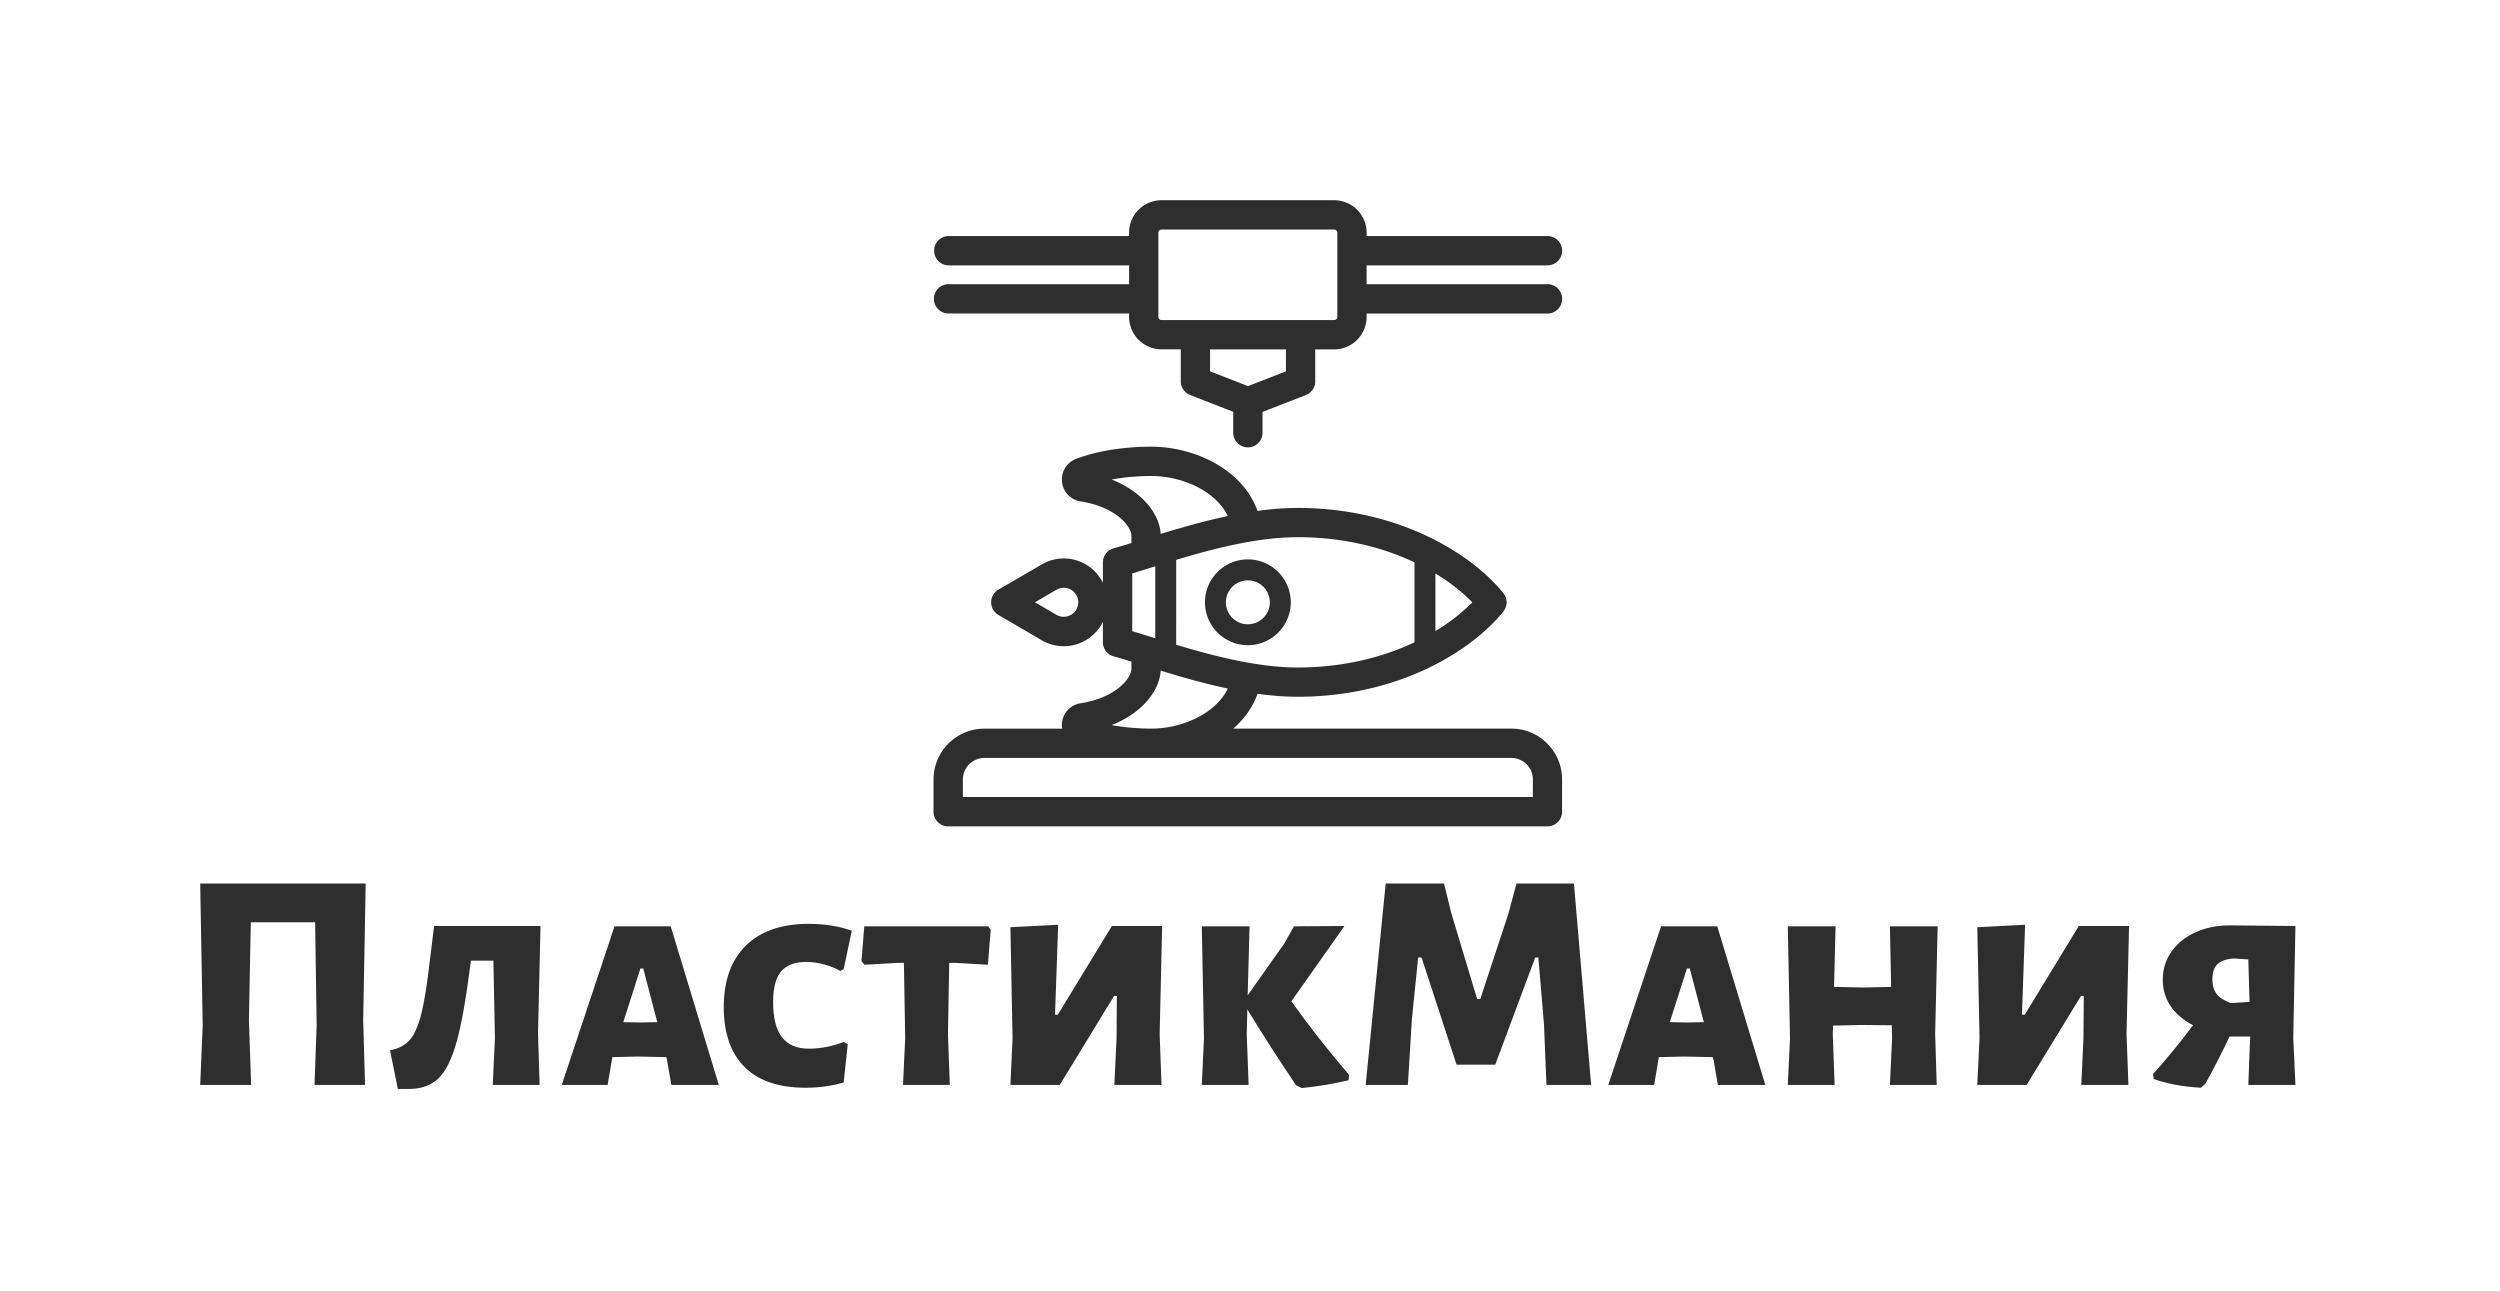
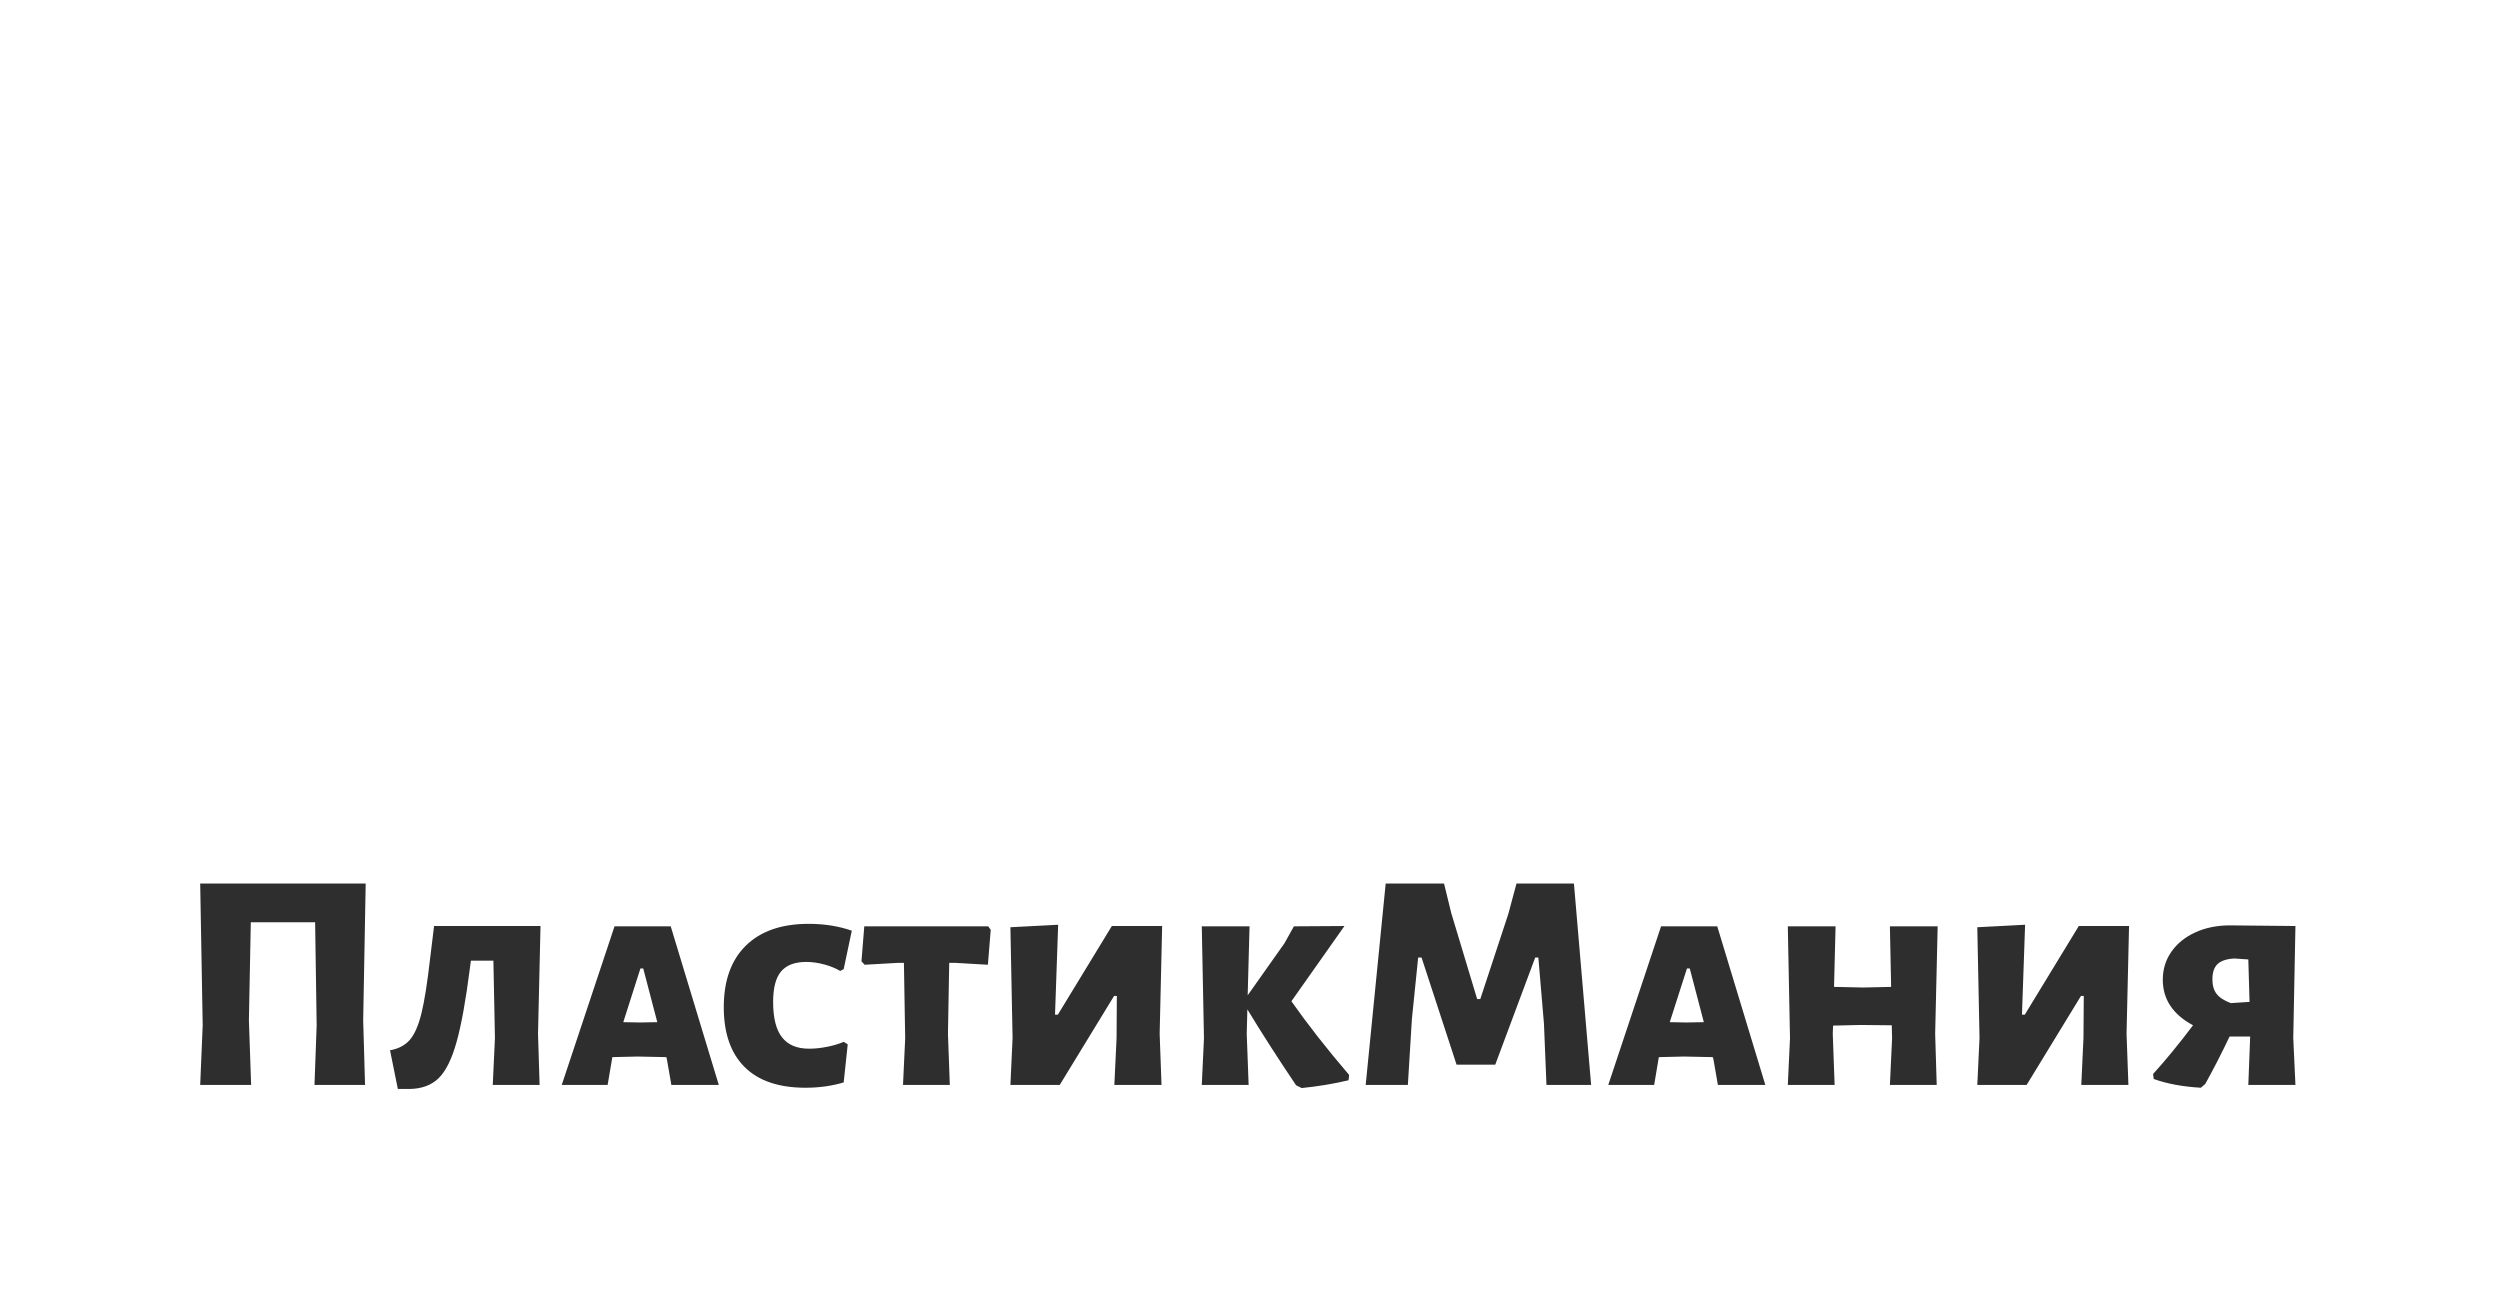
<svg xmlns="http://www.w3.org/2000/svg" id="SvgjsSvg18625" width="4096" height="2115.257" version="1.1">
  <defs id="SvgjsDefs18626" />
  <g id="SvgjsG18627" transform="translate(328, 328) scale(34.4)" opacity="1">
    <defs id="SvgjsDefs5526" />
    <g id="SvgjsG5527" transform="scale(0.216)" opacity="1">
      <g id="SvgjsG5528" class="isNR1X_5n" transform="translate(157.16, -4.818) scale(1.477)" fill="#2e2e2e">
-         <path d="M89.336 82.148H47.82c1.613-1.406 2.894-3.144 3.617-5.2 2.008.274 4.02.446 5.992.446 15.074 0 25.957-6.836 30.7-12.707l.007-.008c.008-.008.008-.011.012-.011.031-.04.043-.082.074-.114.055-.082.113-.164.156-.25.032-.054.051-.117.075-.175.03-.075.062-.145.086-.211.02-.075.023-.145.043-.211.011-.07.023-.137.039-.2.007-.074 0-.144 0-.21 0-.07.007-.145 0-.211a2.997 2.997 0 0 0-.04-.2c-.019-.07-.023-.144-.042-.21a1.7 1.7 0 0 0-.086-.212c-.024-.062-.043-.117-.075-.18-.043-.085-.101-.163-.156-.241-.031-.04-.043-.075-.074-.114l-.012-.011c0-.008-.008-.008-.008-.012-4.742-5.863-15.625-12.7-30.699-12.7-1.976 0-3.988.165-5.992.446-2.21-6.254-9.469-9.59-15.855-9.59-4.164 0-8.261.668-11.258 1.836a3.26 3.26 0 0 0-2.07 3.414 3.28 3.28 0 0 0 2.77 2.914c5.367.852 7.593 3.77 7.593 5.145v1.074c-.98.305-1.863.57-2.648.781a2.193 2.193 0 0 0-1.606 2.114v3.039a6.53 6.53 0 0 0-1.226-1.707 6.51 6.51 0 0 0-8.07-.938l-6.305 3.668c-.676.395-1.086 1.114-1.086 1.895s.414 1.5 1.086 1.887l6.304 3.675a6.502 6.502 0 0 0 8.066-.938 6.531 6.531 0 0 0 1.227-1.706v3.039c0 .98.664 1.851 1.606 2.105a90.2 90.2 0 0 1 2.648.79v1.074c0 1.375-2.226 4.289-7.593 5.144a3.277 3.277 0 0 0-2.77 2.914c-.031.301-.012.594.031.875H10.656c-4.18 0-7.582 3.406-7.582 7.586v4.813c0 1.207.98 2.187 2.188 2.187h89.46c1.208 0 2.188-.98 2.188-2.187v-4.813c.008-4.187-3.39-7.594-7.574-7.594zM24.043 64.824a2.18 2.18 0 0 1-2.68.305c-.02-.012-.043-.024-.062-.04l-3.086-1.8 3.086-1.801c.02-.012.043-.023.062-.039a2.184 2.184 0 0 1 2.68.305 2.164 2.164 0 0 1 0 3.07zM78 58.992c2.238 1.355 4.082 2.836 5.508 4.3-1.426 1.462-3.27 2.946-5.508 4.302zM57.43 53.57c6.906 0 12.789 1.555 17.445 3.758v11.938c-4.656 2.2-10.539 3.758-17.445 3.758-5.992 0-12.613-1.73-18.133-3.395l.004-12.672c5.52-1.664 12.137-3.386 18.129-3.386zm-27.781-8.613a33.665 33.665 0 0 1 5.93-.52c4.57 0 9.601 2.2 11.43 5.98-3.555.743-6.989 1.74-10.031 2.669-.145-2.922-2.676-6.297-7.328-8.13zm6.527 12.96V68.66a12.33 12.33 0 0 1-.406-.125l-.305-.094c-1.007-.312-1.906-.594-2.726-.836V58.98c.824-.242 1.719-.523 2.726-.836l.313-.101c.129-.036.265-.082.398-.125zm.805 15.575c3.043.937 6.477 1.926 10.031 2.676-1.832 3.78-6.856 5.98-11.43 5.98-2.04 0-4.086-.187-5.93-.523 4.649-1.825 7.18-5.207 7.328-8.133zm55.562 18.87H7.457v-2.624a3.212 3.212 0 0 1 3.207-3.211H89.34a3.215 3.215 0 0 1 3.207 3.21zm2.187-76.561h-27v-2.809h27c1.207 0 2.188-.98 2.188-2.187a2.19 2.19 0 0 0-2.188-2.188h-27v-.5a4.856 4.856 0 0 0-4.852-4.851L37.12 3.262a4.86 4.86 0 0 0-4.855 4.851v.5l-26.996.004a2.189 2.189 0 0 0 0 4.375h27v2.809h-27a2.188 2.188 0 0 0 0 4.375h27v.5a4.857 4.857 0 0 0 4.855 4.852h2.86v4.777c0 .902.554 1.71 1.394 2.039l6.434 2.512v3.168a2.188 2.188 0 0 0 4.375 0V34.87l6.477-2.52a2.19 2.19 0 0 0 1.394-2.038v-4.777h2.82a4.856 4.856 0 0 0 4.852-4.852v-.5h27c1.207 0 2.187-.98 2.187-2.188A2.19 2.19 0 0 0 94.73 15.8zM55.683 28.813l-5.664 2.203-5.664-2.203v-3.281h11.332zm7.676-8.133a.476.476 0 0 1-.477.477H37.12a.48.48 0 0 1-.48-.477V8.118c0-.265.215-.476.48-.476h25.758c.266 0 .477.214.477.476v9.871z" />
-         <path d="M50 69.695c3.531 0 6.406-2.875 6.406-6.406S53.531 56.886 50 56.886s-6.406 2.875-6.406 6.403A6.412 6.412 0 0 0 50 69.695zm0-9.68a3.285 3.285 0 0 1 3.281 3.278c0 1.808-1.473 3.28-3.281 3.28s-3.281-1.472-3.281-3.28A3.282 3.282 0 0 1 50 60.015z" />
-       </g>
+         </g>
      <g id="SvgjsG5529" class="text" transform="translate(230.66, 195.083) scale(1)" fill="#2e2e2e">
        <path d="M-194.72 -14.25L-194.17 -44.4L-230.66 -44.4L-230.11 -13.15L-230.66 0L-219.43 0L-219.92 -14.25L-219.5 -35.87L-205.32 -35.87L-204.98 -13.15L-205.46 0L-194.31 0Z M-156.17 -11.29L-155.62 -35.04L-179.09 -35.04L-179.99 -27.67C-180.58 -22.44 -181.22 -18.47 -181.88 -15.76C-182.55 -13.06 -183.41 -11.11 -184.46 -9.91C-185.52 -8.72 -186.96 -7.96 -188.8 -7.64L-187.08 0.89L-184.46 0.89C-181.8 0.85 -179.68 0.06 -178.09 -1.48C-176.51 -3.02 -175.19 -5.67 -174.14 -9.43C-173.08 -13.19 -172.09 -18.66 -171.18 -25.82L-170.97 -27.4L-166.01 -27.4L-165.67 -10.33L-166.15 0L-155.82 0Z M-116.31 0L-126.91 -34.97L-139.3 -34.97L-150.94 0L-140.82 0L-139.78 -6.13L-134.28 -6.26L-127.87 -6.13L-127.74 -5.58L-126.77 0ZM-129.87 -13.84L-133.66 -13.77L-137.37 -13.84L-133.59 -25.68L-132.97 -25.68Z M-86.98 -34.01C-89.87 -35.02 -93.04 -35.52 -96.48 -35.52C-102.45 -35.52 -107.06 -33.93 -110.32 -30.74C-113.58 -27.55 -115.21 -23.02 -115.21 -17.14C-115.21 -11.4 -113.68 -7.01 -110.63 -3.96C-107.58 -0.91 -103.09 0.62 -97.17 0.62C-94.19 0.62 -91.39 0.23 -88.77 -0.55L-87.88 -8.95L-88.77 -9.5C-89.83 -9.04 -91.06 -8.67 -92.46 -8.4C-93.85 -8.12 -95.17 -7.99 -96.41 -7.99C-99.08 -7.99 -101.06 -8.82 -102.37 -10.5C-103.68 -12.17 -104.33 -14.78 -104.33 -18.31C-104.33 -21.43 -103.73 -23.68 -102.54 -25.06C-101.35 -26.44 -99.51 -27.12 -97.03 -27.12C-95.75 -27.12 -94.43 -26.94 -93.07 -26.57C-91.72 -26.21 -90.54 -25.72 -89.53 -25.13L-88.77 -25.54Z M-56.35 -34.21L-56.9 -34.97L-84.23 -34.97L-84.85 -27.26L-84.16 -26.5L-76.72 -26.92L-75.49 -26.92L-75.21 -10.26L-75.69 0L-65.37 0L-65.78 -11.29L-65.5 -26.92L-64.26 -26.92L-56.97 -26.5Z M-51.53 -10.33L-52.01 0L-41.13 0L-29.15 -19.62L-28.54 -19.62L-28.6 -10.33L-29.09 0L-18.69 0L-19.1 -11.29L-18.55 -35.04L-29.64 -35.04L-41.55 -15.49L-42.17 -15.49L-41.48 -35.32L-52.01 -34.77Z M22.68 -2.2C17.77 -7.94 13.53 -13.36 9.95 -18.45L21.65 -35.04L10.5 -34.97L8.43 -31.25L0.31 -19.76L0.72 -34.97L-9.81 -34.97L-9.33 -10.26L-9.81 0L0.52 0L0.1 -11.29L0.24 -16.66C3.32 -11.57 6.9 -5.99 10.98 0.07L12.22 0.69C15.85 0.32 19.29 -0.25 22.55 -1.03Z M76.04 0L72.25 -44.4L59.58 -44.4L57.79 -37.73L51.6 -18.93L50.91 -18.93L45.19 -37.93L43.61 -44.4L30.74 -44.4L26.33 0L35.63 0L36.52 -14.53L37.9 -28.09L38.65 -28.09L46.37 -4.47L54.9 -4.47L63.71 -28.09L64.4 -28.09L65.64 -13.49L66.19 0Z M114.45 0L103.85 -34.97L91.46 -34.97L79.82 0L89.94 0L90.97 -6.13L96.48 -6.26L102.88 -6.13L103.02 -5.58L103.99 0ZM100.89 -13.84L97.1 -13.77L93.38 -13.84L97.17 -25.68L97.79 -25.68Z M151.9 -11.29L152.45 -34.97L141.92 -34.97L142.19 -21.62L136.07 -21.48L129.6 -21.62L129.94 -34.97L119.41 -34.97L119.89 -10.26L119.41 0L129.73 0L129.32 -11.29L129.39 -13.08L135.45 -13.22L142.33 -13.15L142.4 -10.26L141.92 0L152.24 0Z M161.68 -10.33L161.19 0L172.07 0L184.05 -19.62L184.67 -19.62L184.6 -10.33L184.12 0L194.51 0L194.1 -11.29L194.65 -35.04L183.57 -35.04L171.66 -15.49L171.04 -15.49L171.73 -35.32L161.19 -34.77Z M230.86 -10.33L231.34 -35.04L216.89 -35.18C214.04 -35.18 211.49 -34.66 209.25 -33.63C207 -32.6 205.24 -31.17 203.98 -29.36C202.72 -27.55 202.09 -25.49 202.09 -23.2C202.09 -18.89 204.31 -15.54 208.76 -13.15C205.64 -9.02 202.71 -5.44 199.95 -2.41L200.09 -1.31C203.03 -0.25 206.49 0.39 210.49 0.62L211.45 -0.21C213.24 -3.42 215.03 -6.91 216.82 -10.67L221.36 -10.67L220.95 0L231.34 0ZM214.2 -26.68C214.98 -27.39 216.2 -27.79 217.85 -27.88L220.95 -27.67L221.22 -18.31L217.09 -18.04C215.63 -18.59 214.58 -19.26 213.96 -20.07C213.34 -20.87 213.03 -21.94 213.03 -23.27C213.03 -24.83 213.42 -25.96 214.2 -26.68Z" />
      </g>
    </g>
  </g>
</svg>